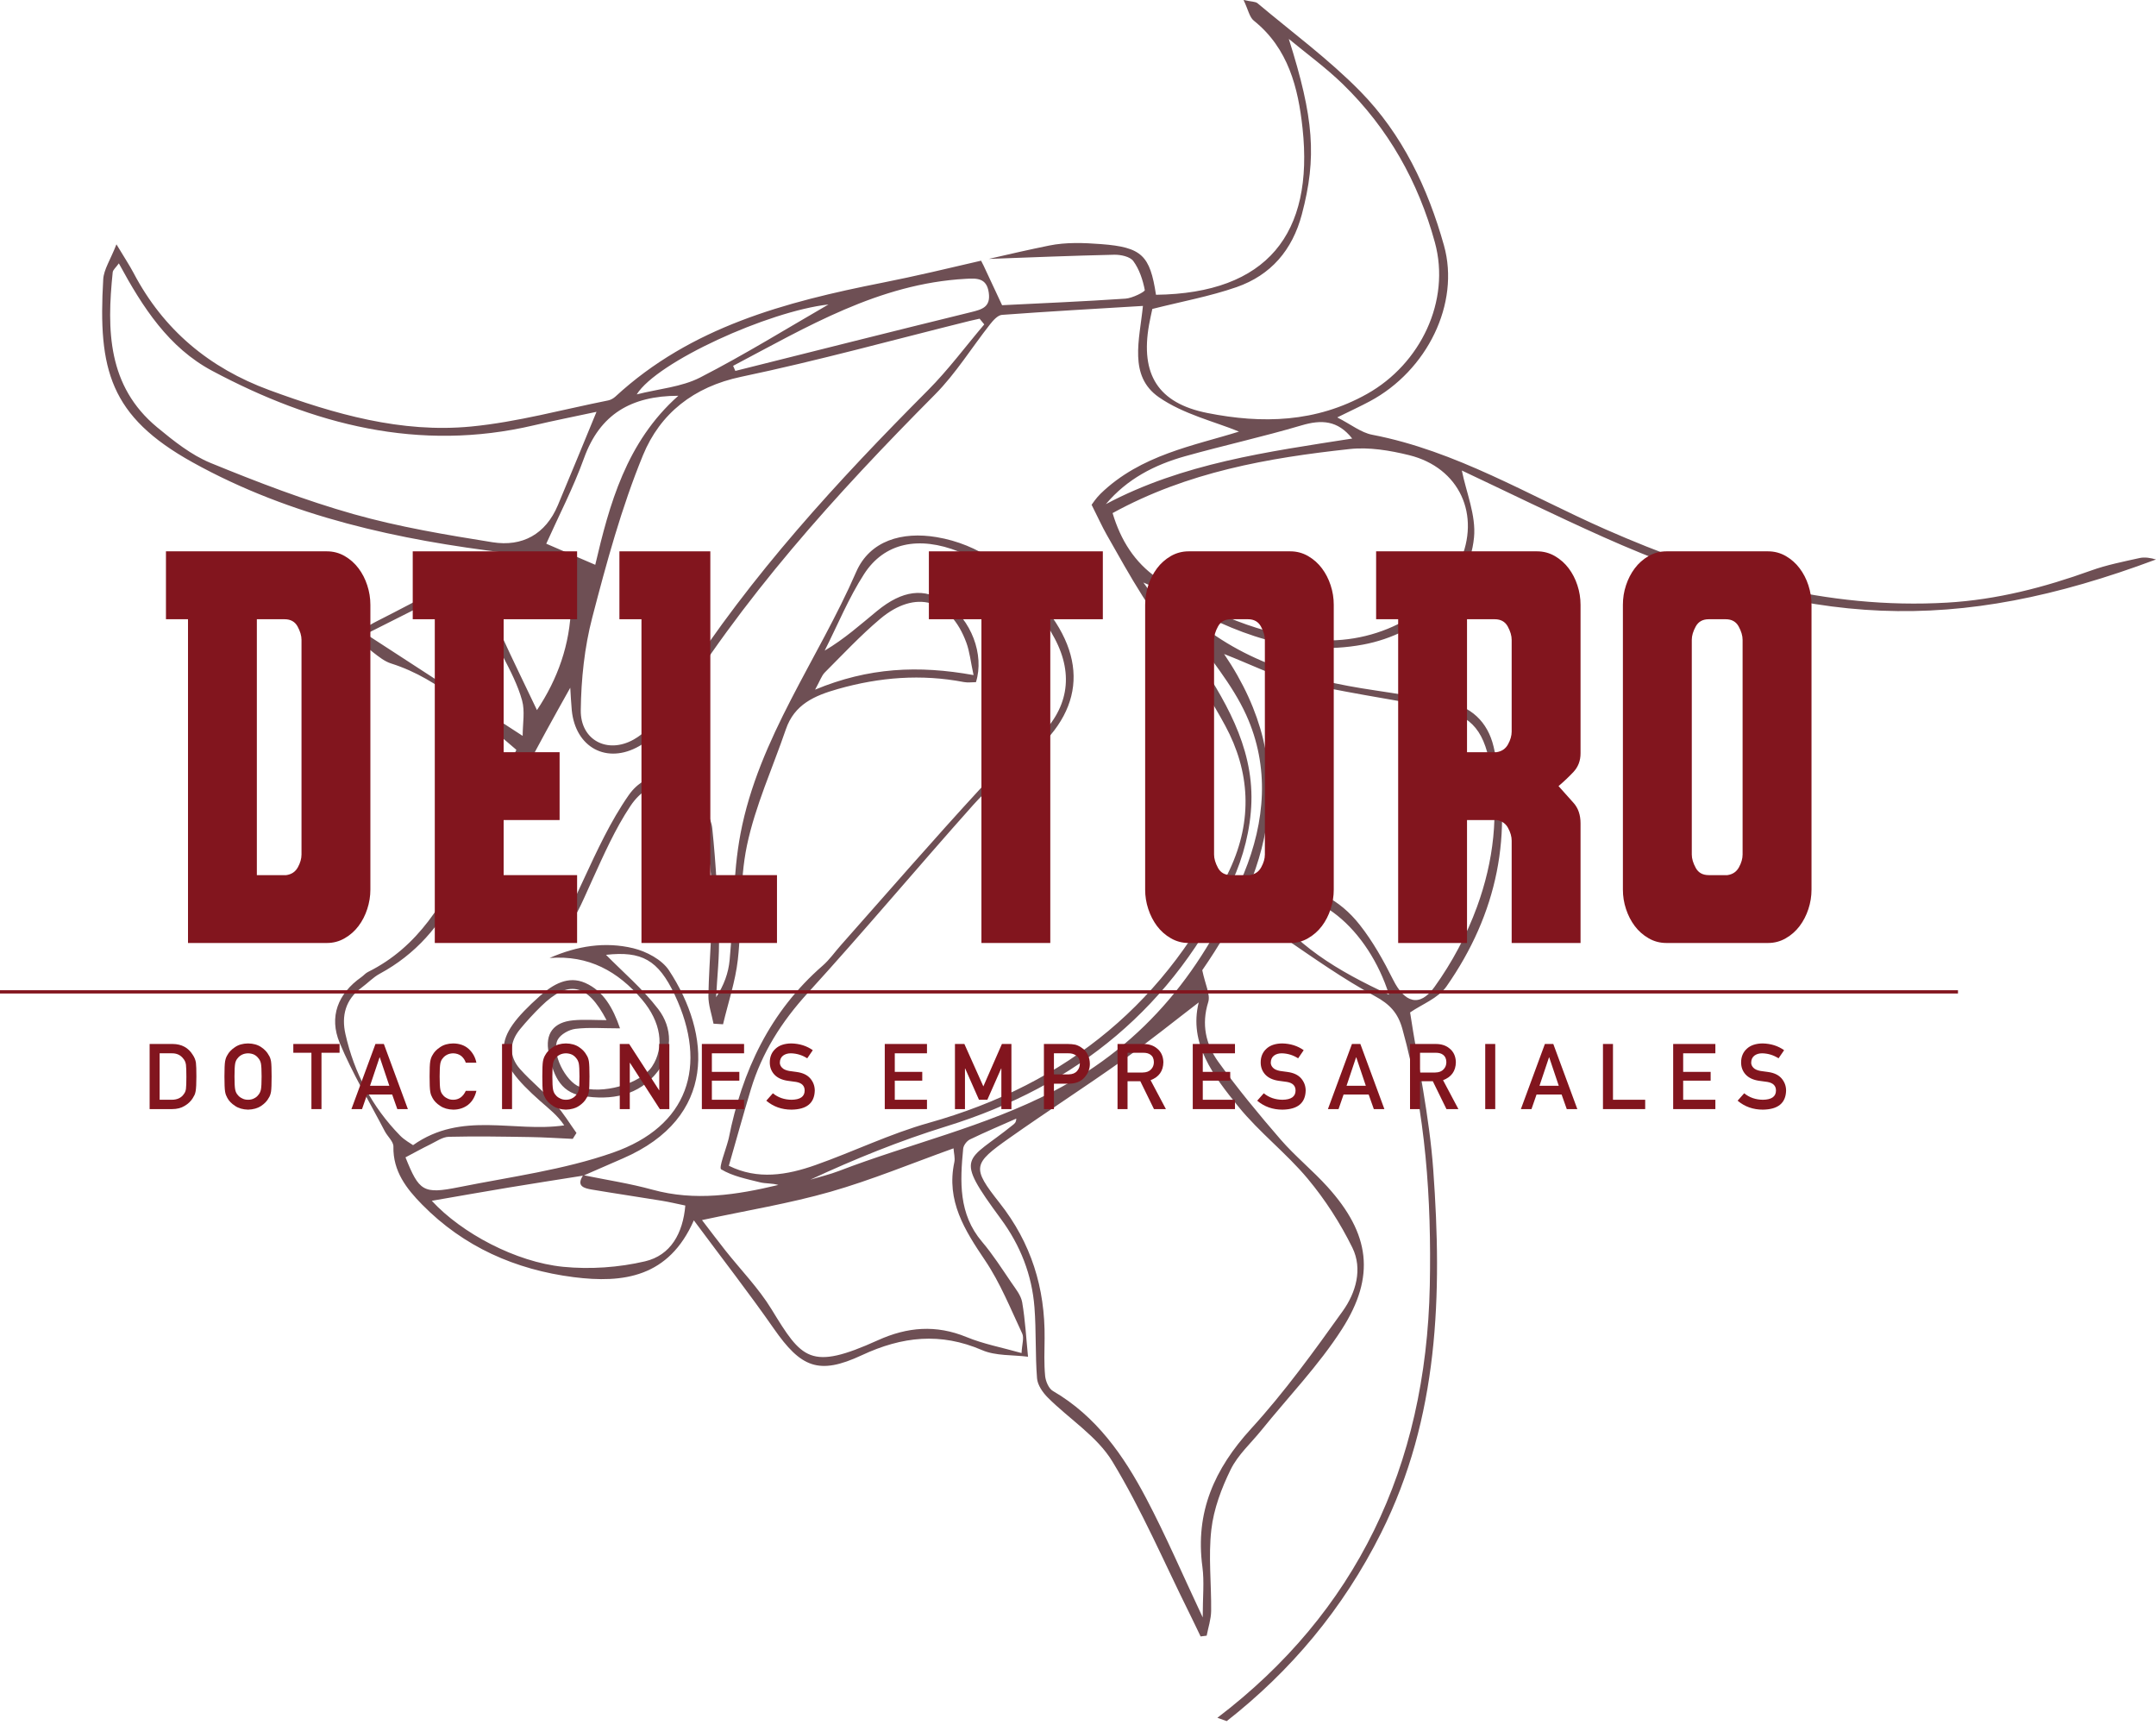
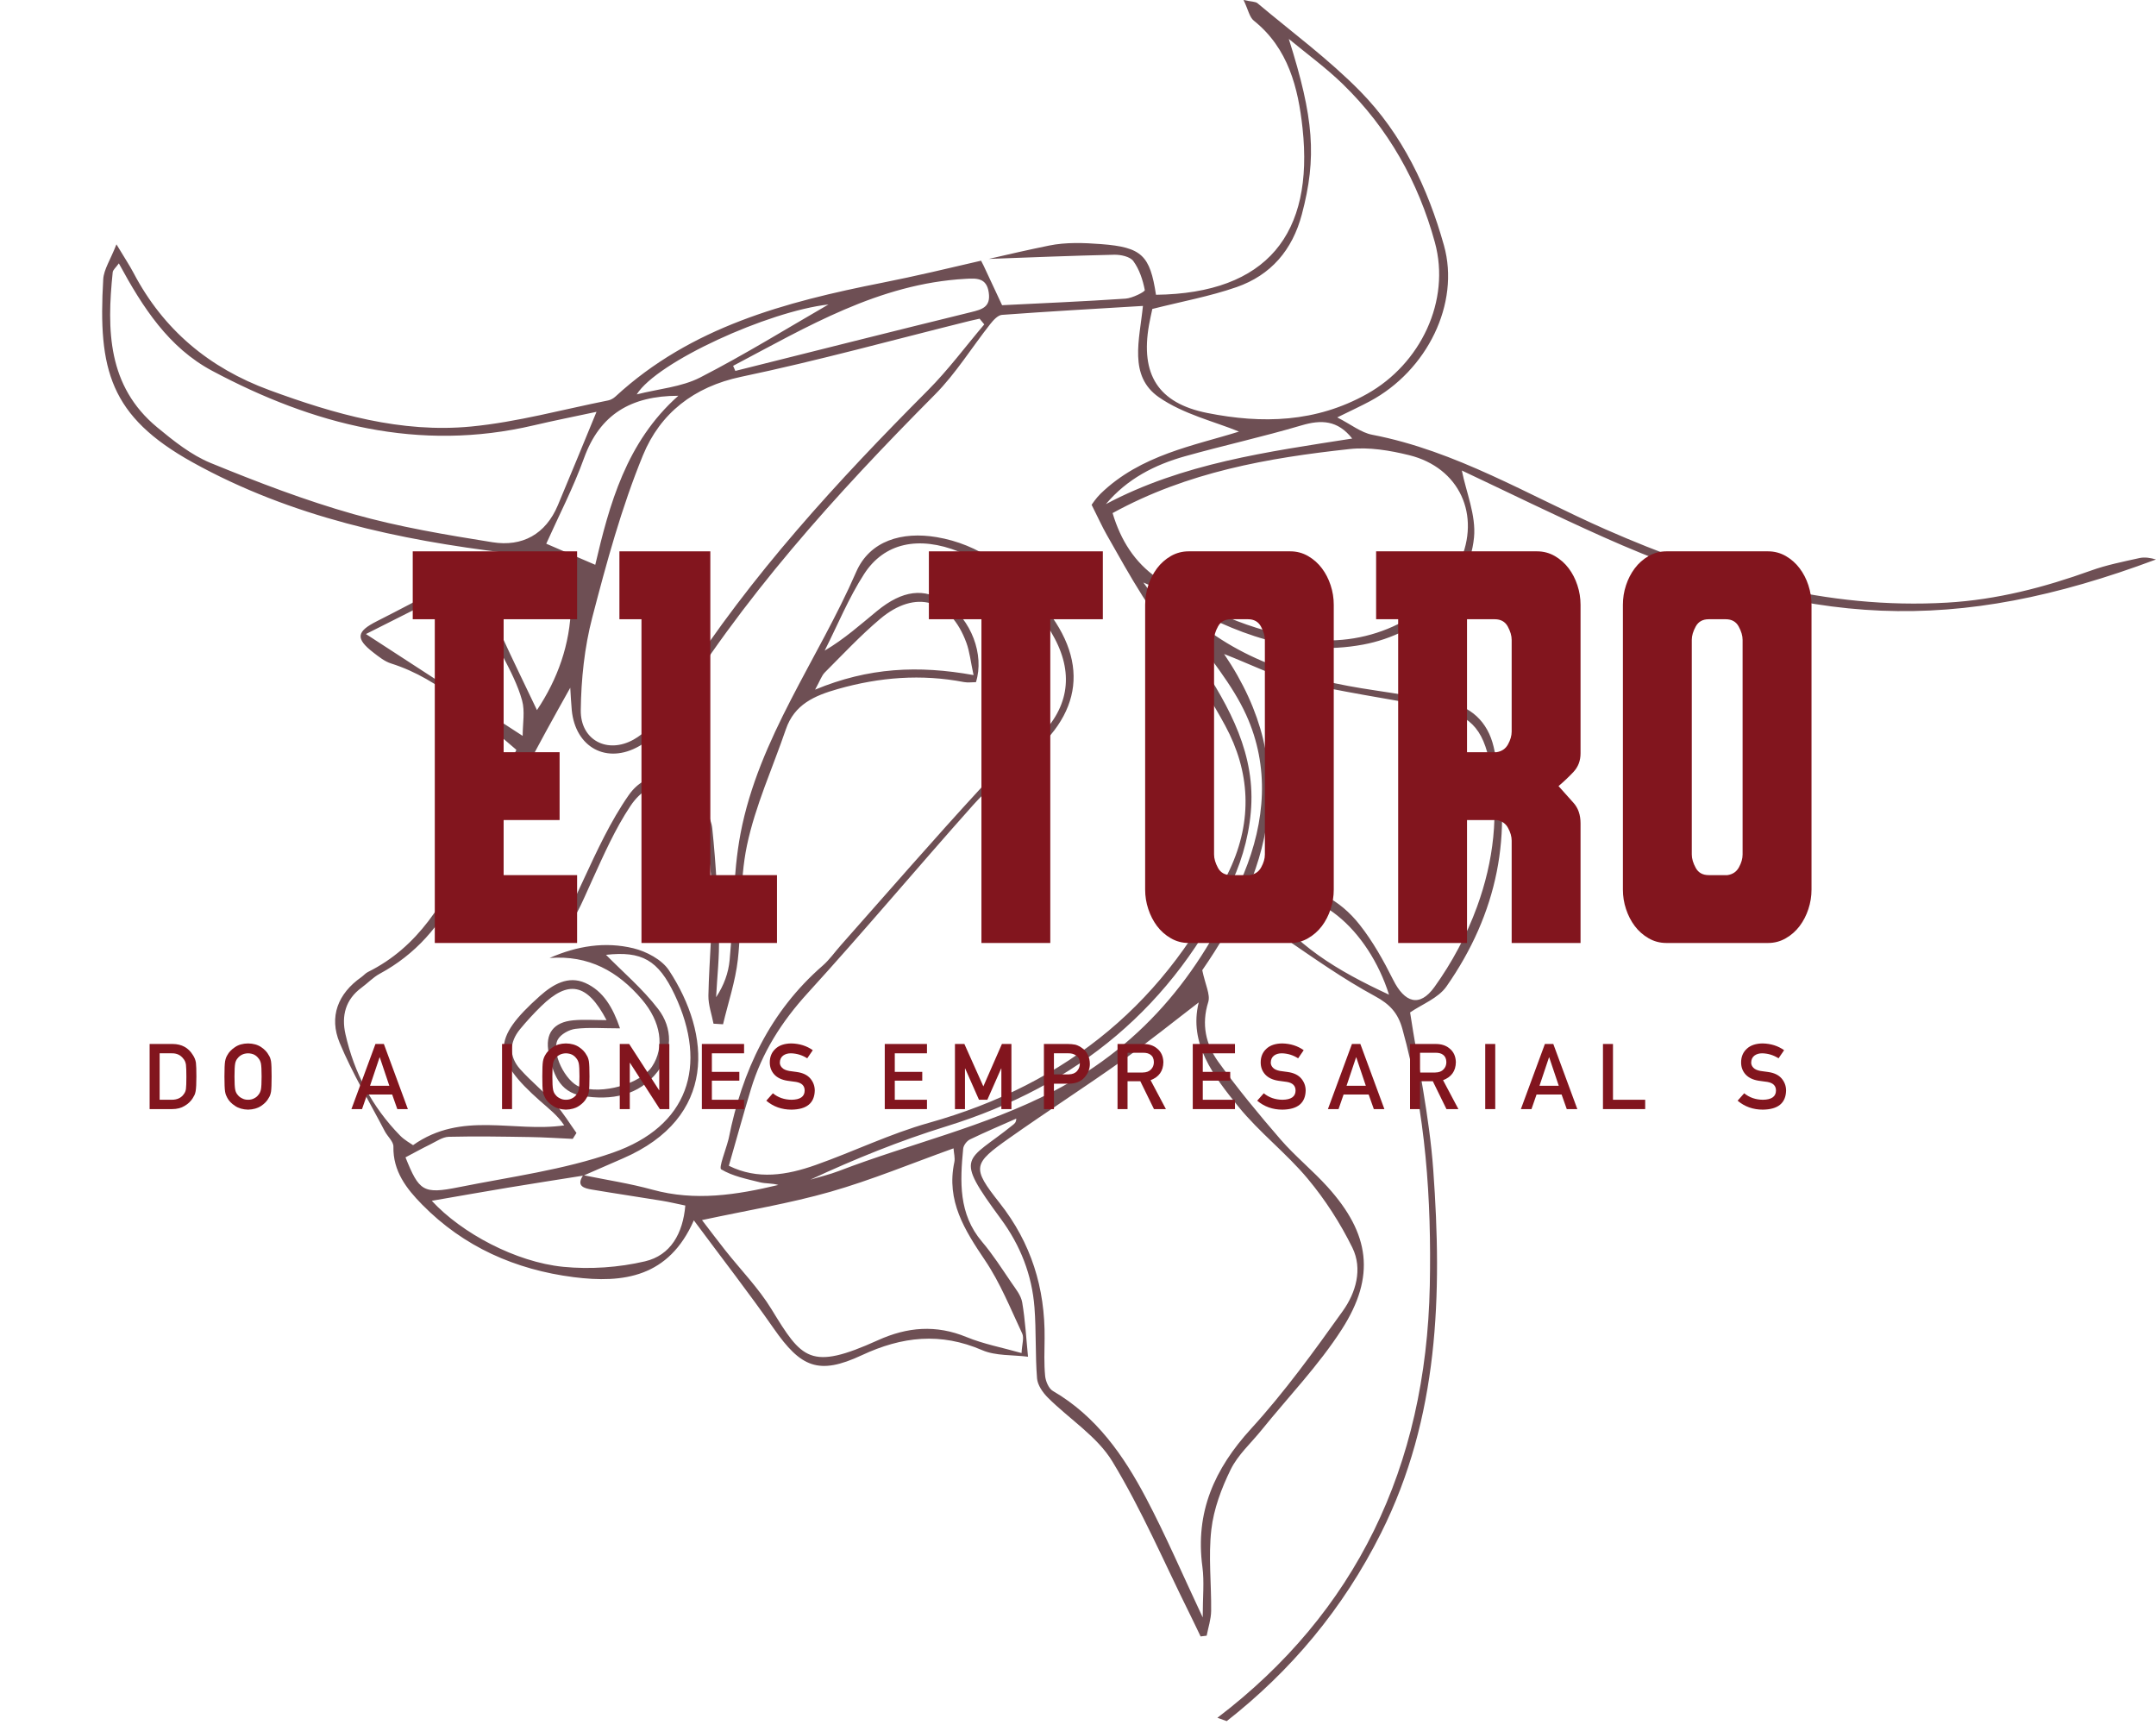
<svg xmlns="http://www.w3.org/2000/svg" width="110" height="88" viewBox="0 0 110 88" fill="none">
  <path d="M74.468 28.692C73.221 31.428 69.944 33.051 66.638 32.596C63.835 32.21 61.34 31.085 59.04 29.486C57.891 28.688 57.181 27.568 56.765 26.175C60.585 24.076 64.694 23.36 68.857 22.908C69.849 22.8 70.912 22.978 71.895 23.22C74.466 23.855 75.568 26.277 74.468 28.692ZM62.511 37.018C63.772 39.35 63.924 41.83 62.741 44.365C59.613 51.066 54.481 55.294 47.386 57.283C45.414 57.836 43.546 58.75 41.608 59.434C40.151 59.949 38.658 60.201 37.186 59.471C37.569 58.139 37.925 56.846 38.312 55.564C38.877 53.698 39.88 52.119 41.205 50.666C44.072 47.521 46.807 44.255 49.641 41.078C50.367 40.266 51.211 39.536 52.089 38.889C55.305 36.518 55.659 33.633 53.017 30.645C51.602 29.045 49.968 27.766 47.782 27.401C46.033 27.108 44.381 27.573 43.682 29.178C41.741 33.641 38.712 37.644 37.782 42.522C37.38 44.633 37.431 46.828 37.226 48.98C37.165 49.629 36.939 50.263 36.536 50.872C36.589 49.835 36.711 48.797 36.68 47.763C36.626 45.928 36.532 44.09 36.34 42.265C36.281 41.705 35.916 41.132 35.563 40.66C34.578 39.338 33.01 39.227 32.074 40.569C31.151 41.894 30.46 43.394 29.777 44.868C28.715 47.163 28.741 47.266 26.287 46.898C23.893 46.538 23.505 46.856 24.587 44.097C25.801 41.003 27.422 38.07 29.095 35.084C29.12 35.467 29.135 35.849 29.172 36.229C29.356 38.127 30.956 39.009 32.614 38.062C33.18 37.739 33.749 37.264 34.081 36.716C37.827 30.528 42.636 25.227 47.704 20.125C48.767 19.055 49.575 17.733 50.517 16.54C50.675 16.34 50.907 16.079 51.121 16.063C53.483 15.888 55.847 15.756 58.313 15.607C58.142 17.329 57.565 19.176 59.124 20.262C60.377 21.133 61.975 21.507 63.214 22.017C60.956 22.729 58.203 23.191 56.149 25.189C55.91 25.423 55.725 25.713 55.694 25.751C56.027 26.414 56.227 26.859 56.466 27.281C57.06 28.325 57.641 29.378 58.283 30.391C59.687 32.605 61.269 34.719 62.511 37.018ZM42.368 60.798C44.472 60.197 46.506 59.35 48.649 58.582C48.666 58.835 48.736 59.075 48.69 59.29C48.269 61.261 49.218 62.754 50.256 64.294C51.032 65.444 51.56 66.765 52.154 68.03C52.257 68.251 52.143 68.573 52.12 69.025C51.118 68.741 50.179 68.566 49.314 68.21C47.759 67.57 46.294 67.692 44.791 68.372C41.324 69.94 40.917 69.331 39.362 66.789C38.704 65.713 37.798 64.789 37.009 63.792C36.623 63.303 36.248 62.805 35.816 62.242C38.111 61.748 40.275 61.396 42.368 60.798ZM41.587 35.182C41.838 34.728 41.916 34.471 42.084 34.303C43.008 33.378 43.906 32.416 44.904 31.574C46.711 30.052 48.486 30.561 49.305 32.788C49.471 33.239 49.519 33.734 49.671 34.439C46.852 33.931 44.309 34.05 41.587 35.182ZM33.287 60.691C32.144 60.376 30.964 60.197 29.8 59.959C30.457 59.673 31.112 59.384 31.77 59.1C36.613 57.008 36.273 52.76 34.132 49.503C33.771 48.954 32.979 48.536 32.309 48.374C30.878 48.028 29.442 48.253 28.04 48.872C30.033 48.716 31.526 49.548 32.752 50.988C33.721 52.128 33.925 53.419 33.268 54.408C32.672 55.304 30.686 55.861 29.573 55.445C28.85 55.175 28.108 53.701 28.454 53.042C28.599 52.766 29.032 52.526 29.36 52.486C30.052 52.402 30.763 52.461 31.634 52.461C31.275 51.417 30.79 50.558 29.862 50.145C28.989 49.756 28.21 50.218 27.541 50.813C25.084 53.004 25.088 53.983 27.577 56.184C27.996 56.554 28.443 56.893 28.787 57.41C26.21 57.786 23.567 56.66 21.075 58.419C20.953 58.331 20.646 58.169 20.414 57.932C18.988 56.475 18.07 54.733 17.624 52.752C17.414 51.82 17.627 50.988 18.445 50.386C18.76 50.156 19.035 49.858 19.374 49.675C21.194 48.693 22.476 47.221 23.373 45.383C23.446 45.232 23.561 45.101 23.706 44.889C23.755 46.907 23.742 47.015 25.777 47.246C29.248 47.641 28.953 47.66 30.22 44.886C30.807 43.599 31.386 42.284 32.167 41.114C33.173 39.608 34.731 39.692 35.481 41.347C36.005 42.505 36.249 43.86 36.307 45.142C36.394 47.016 36.18 48.901 36.143 50.783C36.134 51.261 36.312 51.743 36.404 52.223C36.566 52.233 36.728 52.243 36.89 52.253C37.15 51.154 37.52 50.068 37.645 48.954C37.861 47.017 37.713 45.019 38.11 43.129C38.536 41.105 39.42 39.178 40.095 37.206C40.532 35.93 41.554 35.488 42.754 35.148C44.881 34.545 47.006 34.378 49.178 34.795C49.378 34.833 49.592 34.8 49.794 34.8C50.233 33.389 49.552 31.614 48.242 30.716C47.159 29.975 46.047 30.104 44.751 31.165C43.908 31.855 43.099 32.586 42.076 33.191C42.737 31.883 43.296 30.508 44.087 29.284C45.116 27.69 46.872 27.323 48.935 28.146C51.095 29.008 52.719 30.525 53.807 32.564C54.818 34.46 54.485 36.221 52.907 37.684C51.974 38.549 50.899 39.274 50.043 40.205C47.618 42.838 45.273 45.544 42.898 48.223C42.591 48.568 42.323 48.957 41.978 49.258C39.284 51.602 37.862 54.632 37.181 58.068C37.174 58.104 37.162 58.137 37.154 58.172C37.02 58.687 36.664 59.575 36.794 59.653C37.377 60.003 38.093 60.144 38.772 60.314C39.07 60.389 39.396 60.355 39.711 60.45C37.587 60.957 35.468 61.292 33.287 60.691ZM32.91 64.346C31.567 64.661 30.112 64.761 28.738 64.626C26.315 64.386 23.55 62.908 22.03 61.258C23.399 61.021 24.654 60.798 25.91 60.589C27.185 60.378 28.462 60.18 29.739 59.977C29.394 60.514 29.803 60.619 30.199 60.686C31.387 60.887 32.579 61.061 33.767 61.256C34.145 61.317 34.519 61.408 34.965 61.5C34.843 62.923 34.217 64.04 32.91 64.346ZM20.688 59.042C21.122 58.813 21.532 58.586 21.951 58.381C22.259 58.23 22.579 58.002 22.898 57.993C24.277 57.959 25.657 57.984 27.036 58.006C27.765 58.017 28.493 58.067 29.221 58.099C29.285 57.999 29.349 57.898 29.412 57.798C29.06 57.309 28.748 56.781 28.345 56.338C27.773 55.709 27.099 55.173 26.535 54.539C25.965 53.898 25.982 53.175 26.531 52.506C26.869 52.096 27.231 51.702 27.611 51.331C28.999 49.978 29.956 50.153 30.946 52.042C30.342 52.042 29.794 52.001 29.254 52.05C28.243 52.141 27.793 52.728 27.997 53.721C28.202 54.717 28.508 55.709 29.706 55.906C31.186 56.148 32.6 55.905 33.557 54.661C34.315 53.676 34.332 52.453 33.58 51.474C32.78 50.432 31.755 49.563 30.919 48.71C32.738 48.509 33.582 48.966 34.422 50.744C36.149 54.398 35.093 57.463 31.281 58.798C28.761 59.682 26.05 60.034 23.412 60.563C21.586 60.93 21.383 60.768 20.688 59.042ZM18.67 32.345C21.365 30.988 23.919 29.702 26.657 28.323C26.588 28.709 26.599 28.789 26.566 28.817C24.449 30.662 24.387 31.032 25.666 33.499C26.04 34.22 26.423 34.958 26.637 35.733C26.79 36.286 26.667 36.916 26.667 37.541C23.878 35.73 21.36 34.093 18.67 32.345ZM25.126 27.662C22.749 27.282 20.357 26.883 18.045 26.23C15.565 25.529 13.14 24.598 10.751 23.62C9.756 23.213 8.86 22.495 8.018 21.799C5.479 19.696 5.448 16.83 5.75 13.892C5.764 13.763 5.914 13.648 6.064 13.436C7.287 15.694 8.61 17.736 10.827 18.918C15.978 21.665 21.375 23.073 27.235 21.698C28.3 21.448 29.373 21.237 30.434 21.009C29.766 22.626 29.123 24.206 28.461 25.777C27.837 27.257 26.646 27.905 25.126 27.662ZM29.133 30.916C29.089 32.876 28.449 34.651 27.396 36.225C26.786 34.941 26.167 33.683 25.585 32.408C24.884 30.87 26.509 28.493 28.203 28.602C28.44 28.618 28.785 28.918 28.856 29.153C29.024 29.719 29.146 30.328 29.133 30.916ZM34.609 20.19C31.94 22.557 31.088 25.758 30.37 28.813C29.437 28.411 28.563 28.036 27.87 27.737C28.495 26.34 29.248 24.895 29.796 23.375C30.602 21.139 32.193 20.193 34.609 20.19ZM42.268 15.533C40.212 16.718 38.014 18.081 35.721 19.258C34.774 19.744 33.622 19.832 32.486 20.12C33.524 18.455 39.205 15.876 42.268 15.533ZM50.218 16.549C49.263 17.674 48.379 18.869 47.342 19.911C42.727 24.544 38.312 29.34 34.766 34.868C34.441 35.376 34.181 35.936 33.795 36.391C33.368 36.893 32.892 37.413 32.327 37.729C30.99 38.476 29.613 37.759 29.631 36.232C29.65 34.651 29.819 33.03 30.217 31.504C30.946 28.706 31.71 25.888 32.806 23.221C33.677 21.1 35.386 19.731 37.819 19.221C41.735 18.4 45.601 17.332 49.488 16.368C49.651 16.328 49.816 16.294 49.979 16.258C50.059 16.355 50.139 16.452 50.218 16.549ZM49.268 14.224C49.828 14.193 50.34 14.166 50.447 14.927C50.551 15.661 50.114 15.784 49.543 15.924C45.531 16.907 41.525 17.919 37.517 18.922C37.479 18.836 37.442 18.75 37.404 18.663C41.165 16.681 44.836 14.469 49.268 14.224ZM58.624 16.573C58.673 16.294 58.738 16.018 58.792 15.761C60.293 15.381 61.727 15.12 63.087 14.648C64.837 14.039 65.938 12.763 66.422 10.933C67.19 8.031 67.037 6.032 65.755 1.985C66.678 2.75 67.656 3.459 68.512 4.292C70.823 6.538 72.36 9.267 73.208 12.364C74.023 15.343 72.485 18.559 69.75 20.094C67.141 21.558 64.395 21.625 61.6 21.069C59.079 20.568 58.179 19.093 58.624 16.573ZM68.991 22.372C64.674 23.049 60.35 23.631 56.422 25.718C57.507 24.427 58.913 23.71 60.459 23.276C62.433 22.723 64.439 22.282 66.405 21.7C67.411 21.403 68.245 21.43 68.991 22.372ZM57.277 54.091C58.626 53.133 59.915 52.089 61.159 51.138C60.64 53.237 61.916 54.891 63.188 56.459C64.256 57.774 65.638 58.834 66.724 60.137C67.612 61.202 68.385 62.403 68.998 63.648C69.533 64.735 69.175 65.948 68.514 66.874C67.038 68.941 65.539 71.016 63.829 72.887C61.959 74.934 60.972 77.145 61.347 79.931C61.449 80.69 61.363 81.474 61.363 82.512C60.33 80.319 59.481 78.333 58.476 76.429C57.327 74.25 55.931 72.245 53.718 70.959C53.505 70.835 53.35 70.464 53.323 70.194C53.263 69.56 53.289 68.917 53.296 68.279C53.324 65.707 52.613 63.408 50.995 61.36C49.572 59.558 49.632 59.372 51.498 58.057C53.406 56.71 55.373 55.444 57.277 54.091ZM64.438 45.889C67.043 44.912 69.827 47.445 70.868 50.743C68.24 49.522 66.022 48.214 64.438 45.889ZM109.156 28.469C108.326 28.654 107.483 28.819 106.686 29.106C104.304 29.965 101.888 30.595 99.339 30.743C93.178 31.1 87.465 29.449 81.912 27.003C77.994 25.276 74.299 23.002 70.008 22.178C69.438 22.068 68.927 21.651 68.227 21.294C68.939 20.943 69.421 20.722 69.888 20.472C72.809 18.914 74.502 15.484 73.672 12.522C72.851 9.593 71.547 6.848 69.404 4.663C67.797 3.026 65.924 1.648 64.16 0.166C64.054 0.077 63.86 0.091 63.447 0C63.684 0.494 63.747 0.875 63.971 1.055C65.735 2.467 66.235 4.49 66.456 6.538C67.039 11.919 64.659 14.966 58.979 15.038C58.672 13.029 58.26 12.612 56.18 12.453C55.3 12.385 54.381 12.352 53.526 12.527C52.496 12.737 51.471 12.97 50.446 13.208C52.58 13.13 54.713 13.043 56.848 12.995C57.18 12.988 57.655 13.089 57.822 13.318C58.13 13.738 58.308 14.281 58.408 14.797C58.425 14.882 57.777 15.211 57.424 15.235C55.28 15.38 53.132 15.469 51.127 15.57C50.786 14.84 50.483 14.193 50.181 13.546L50.055 13.299C48.38 13.69 46.708 14.088 45.022 14.422C40.066 15.403 35.255 16.675 31.403 20.227C31.302 20.32 31.165 20.401 31.032 20.427C28.703 20.891 26.389 21.532 24.036 21.759C20.471 22.103 17.071 21.125 13.744 19.902C10.677 18.775 8.34 16.827 6.814 13.923C6.606 13.529 6.357 13.157 5.941 12.465C5.632 13.257 5.297 13.743 5.267 14.248C4.998 18.849 5.596 21.237 9.827 23.586C14.87 26.387 20.429 27.551 25.815 28.203C23.794 29.279 21.53 30.526 19.226 31.692C18.201 32.211 18.11 32.563 19.051 33.29C19.33 33.506 19.626 33.744 19.954 33.847C22.512 34.656 24.317 36.551 26.346 38.253C25.525 39.987 24.688 41.745 23.863 43.508C22.703 45.985 21.359 48.303 18.773 49.585C18.649 49.646 18.553 49.765 18.437 49.847C17.235 50.69 16.779 51.873 17.329 53.198C17.976 54.753 18.852 56.212 19.633 57.71C19.773 57.979 20.077 58.235 20.072 58.492C20.045 59.75 20.74 60.641 21.536 61.45C23.659 63.611 26.298 64.773 29.266 65.153C31.806 65.477 34.128 65.159 35.4 62.255C36.844 64.203 38.212 65.959 39.483 67.782C40.858 69.755 41.765 70.165 43.969 69.136C46.03 68.174 47.988 67.962 50.109 68.877C50.808 69.179 51.665 69.111 52.45 69.213C52.358 68.287 52.309 67.355 52.153 66.44C52.091 66.078 51.813 65.742 51.594 65.421C51.114 64.718 50.653 63.993 50.103 63.346C48.899 61.928 48.981 60.273 49.142 58.599C49.157 58.429 49.326 58.207 49.483 58.13C50.261 57.753 51.059 57.416 51.85 57.065C51.847 57.263 51.76 57.321 51.678 57.388C49.302 59.309 48.623 58.865 51.063 62.179C52.062 63.535 52.651 65.036 52.779 66.698C52.872 67.9 52.815 69.112 52.91 70.314C52.937 70.658 53.201 71.04 53.462 71.299C54.557 72.394 55.977 73.275 56.753 74.555C58.254 77.028 59.4 79.716 60.692 82.316C60.885 82.702 61.067 83.093 61.255 83.482C61.359 83.469 61.462 83.456 61.565 83.443C61.645 83.023 61.788 82.604 61.793 82.183C61.809 80.798 61.646 79.398 61.803 78.032C61.924 76.982 62.319 75.925 62.79 74.967C63.156 74.221 63.824 73.623 64.36 72.96C65.739 71.253 67.282 69.651 68.46 67.816C70.201 65.105 69.888 62.936 67.736 60.553C66.976 59.711 66.08 58.988 65.338 58.132C64.227 56.85 63.142 55.536 62.153 54.16C61.518 53.278 61.289 52.253 61.645 51.12C61.763 50.743 61.495 50.243 61.34 49.494C64.714 44.613 66.444 39.234 62.454 33.364C63.785 33.879 64.939 34.479 66.164 34.764C68.441 35.294 70.76 35.638 73.059 36.066C74.971 36.422 75.665 37.109 76.029 39.027C76.498 41.501 76.204 43.939 75.357 46.262C74.832 47.703 74.081 49.107 73.186 50.352C72.425 51.411 71.661 51.148 71.08 49.985C70.591 49.007 70.047 48.033 69.373 47.178C68.363 45.894 66.993 45.156 65.313 45.19C64.965 45.197 64.419 45.355 64.325 45.588C64.2 45.901 64.338 46.405 64.525 46.734C64.766 47.156 65.112 47.567 65.51 47.839C67.028 48.876 68.537 49.945 70.15 50.818C70.915 51.231 71.326 51.682 71.55 52.49C72.743 56.78 73.038 61.187 72.949 65.585C72.761 74.861 69.155 82.269 62.111 87.632C62.271 87.687 62.43 87.745 62.588 87.802C65.844 85.249 68.513 82.098 70.466 78.198C73.417 72.307 73.584 66.024 73.125 59.677C72.927 56.935 72.334 54.222 71.944 51.649C72.546 51.233 73.379 50.924 73.798 50.325C76.39 46.62 77.246 42.517 76.204 38.091C75.904 36.822 75.042 36 73.693 35.786C72.502 35.598 71.314 35.39 70.121 35.214C66.555 34.688 63.177 33.723 60.449 31.184C60.32 31.063 60.123 31.014 59.959 30.93C60.088 31.434 60.43 31.72 60.674 32.072C61.676 33.522 62.865 34.893 63.583 36.476C64.784 39.12 64.551 41.913 63.463 44.561C61.492 49.355 58.486 53.216 53.734 55.678C50.234 57.491 46.428 58.343 42.8 59.737C42.328 59.918 41.831 60.034 41.345 60.179C43.61 59.125 45.912 58.193 48.276 57.462C54.954 55.397 59.903 51.325 62.86 44.977C63.44 43.733 63.807 42.284 63.847 40.917C63.931 38.026 62.453 35.622 60.914 33.303C60.102 32.077 59.198 30.911 58.336 29.718C58.963 29.965 59.48 30.323 60.024 30.63C62.981 32.295 66.039 33.536 69.548 32.883C72.495 32.334 74.943 30.129 75.205 27.418C75.315 26.287 74.8 25.096 74.584 24.003C76.877 25.083 79.322 26.287 81.808 27.398C92.243 32.056 99.757 32.372 110 28.541C109.722 28.459 109.427 28.409 109.156 28.469Z" fill="#6E4F54" />
-   <path d="M9.592 48.106V31.59H8.467V28.126H16.68C17.006 28.126 17.308 28.207 17.587 28.367C17.864 28.529 18.1 28.737 18.292 28.993C18.484 29.248 18.633 29.536 18.737 29.858C18.843 30.18 18.897 30.511 18.897 30.852V45.383C18.897 45.722 18.843 46.052 18.737 46.374C18.633 46.696 18.484 46.985 18.292 47.241C18.1 47.496 17.864 47.704 17.587 47.864C17.308 48.026 17.006 48.106 16.68 48.106H9.592ZM15.383 32.64C15.383 32.431 15.316 32.203 15.182 31.958C15.047 31.713 14.826 31.59 14.519 31.59H13.105V44.644H14.605C14.874 44.606 15.071 44.473 15.196 44.246C15.321 44.02 15.383 43.802 15.383 43.594V32.64Z" fill="#82151E" />
  <path d="M29.444 48.106V44.644H25.696V41.834H28.551V38.373H25.696V31.59H29.444V28.126H21.058V31.59H22.183V48.106H29.444Z" fill="#82151E" />
  <path d="M39.642 48.106V44.644H36.241V28.126H31.603V31.59H32.728V48.106H39.642Z" fill="#82151E" />
  <path d="M53.586 31.59V48.106H50.073V31.59H47.392V28.126H56.267V31.59H53.586Z" fill="#82151E" />
  <path d="M68.049 45.383C68.049 45.722 67.996 46.052 67.89 46.374C67.785 46.696 67.637 46.985 67.445 47.241C67.253 47.496 67.017 47.704 66.739 47.864C66.461 48.026 66.159 48.106 65.832 48.106H60.646C60.319 48.106 60.016 48.026 59.736 47.864C59.458 47.704 59.223 47.496 59.031 47.241C58.84 46.985 58.692 46.696 58.586 46.374C58.479 46.052 58.426 45.722 58.426 45.383V30.852C58.426 30.511 58.479 30.18 58.586 29.858C58.692 29.536 58.84 29.248 59.031 28.993C59.223 28.737 59.458 28.529 59.736 28.367C60.016 28.207 60.319 28.126 60.646 28.126H65.832C66.159 28.126 66.461 28.207 66.739 28.367C67.017 28.529 67.253 28.737 67.445 28.993C67.637 29.248 67.785 29.536 67.89 29.858C67.996 30.18 68.049 30.511 68.049 30.852V45.383ZM64.534 32.64C64.534 32.431 64.466 32.203 64.332 31.958C64.198 31.713 63.977 31.59 63.671 31.59H62.807C62.498 31.59 62.278 31.713 62.143 31.958C62.009 32.203 61.942 32.431 61.942 32.64V43.594C61.942 43.802 62.009 44.03 62.143 44.276C62.278 44.522 62.498 44.644 62.807 44.644H63.758C64.026 44.606 64.223 44.473 64.346 44.246C64.471 44.02 64.534 43.802 64.534 43.594V32.64Z" fill="#82151E" />
  <path d="M71.335 31.59H70.21V28.126H78.422C78.749 28.126 79.051 28.207 79.329 28.367C79.607 28.529 79.843 28.737 80.035 28.993C80.227 29.248 80.375 29.536 80.48 29.858C80.586 30.18 80.64 30.511 80.64 30.852V38.429C80.64 38.807 80.519 39.124 80.279 39.38C80.04 39.635 79.785 39.876 79.517 40.102C79.785 40.406 80.04 40.69 80.279 40.955C80.519 41.22 80.64 41.569 80.64 42.005V48.106H77.126V42.884C77.126 42.677 77.064 42.459 76.939 42.233C76.814 42.005 76.617 41.872 76.348 41.834H74.848V48.106H71.335V31.59ZM77.126 32.64C77.126 32.431 77.059 32.203 76.925 31.958C76.79 31.713 76.569 31.59 76.262 31.59H74.848V38.373H76.348C76.617 38.334 76.814 38.201 76.939 37.974C77.064 37.748 77.126 37.531 77.126 37.323V32.64Z" fill="#82151E" />
  <path d="M92.424 45.383C92.424 45.722 92.371 46.052 92.265 46.374C92.16 46.696 92.011 46.985 91.819 47.241C91.627 47.496 91.392 47.704 91.114 47.864C90.835 48.026 90.533 48.106 90.207 48.106H85.02C84.693 48.106 84.39 48.026 84.111 47.864C83.833 47.704 83.598 47.496 83.406 47.241C83.214 46.985 83.066 46.696 82.96 46.374C82.853 46.052 82.801 45.722 82.801 45.383V30.852C82.801 30.511 82.853 30.18 82.96 29.858C83.066 29.536 83.214 29.248 83.406 28.993C83.598 28.737 83.833 28.529 84.111 28.367C84.39 28.207 84.693 28.126 85.02 28.126H90.207C90.533 28.126 90.835 28.207 91.114 28.367C91.392 28.529 91.627 28.737 91.819 28.993C92.011 29.248 92.16 29.536 92.265 29.858C92.371 30.18 92.424 30.511 92.424 30.852V45.383ZM88.908 32.64C88.908 32.431 88.841 32.203 88.707 31.958C88.572 31.713 88.352 31.59 88.046 31.59H87.181C86.873 31.59 86.652 31.713 86.518 31.958C86.383 32.203 86.316 32.431 86.316 32.64V43.594C86.316 43.802 86.383 44.03 86.518 44.276C86.652 44.522 86.873 44.644 87.181 44.644H88.133C88.401 44.606 88.597 44.473 88.721 44.246C88.846 44.02 88.908 43.802 88.908 43.594V32.64Z" fill="#82151E" />
  <path d="M7.634 56.58H8.778C9.031 56.58 9.245 56.525 9.42 56.416C9.594 56.314 9.732 56.185 9.83 56.029C9.867 55.97 9.899 55.913 9.926 55.858C9.951 55.801 9.969 55.738 9.982 55.666C10.007 55.525 10.02 55.276 10.02 54.918C10.02 54.582 10.012 54.346 9.996 54.21C9.974 54.073 9.922 53.942 9.839 53.819C9.611 53.448 9.269 53.262 8.813 53.258H7.634V56.58ZM8.145 53.734H8.757C9.014 53.728 9.214 53.821 9.357 54.013C9.427 54.092 9.47 54.193 9.488 54.318C9.502 54.441 9.509 54.648 9.509 54.937C9.509 55.234 9.502 55.436 9.488 55.544C9.474 55.653 9.437 55.743 9.38 55.813C9.25 56.007 9.042 56.104 8.757 56.104H8.145V53.734Z" fill="#82151E" />
  <path d="M11.451 54.918C11.451 55.298 11.462 55.555 11.484 55.689C11.496 55.761 11.512 55.82 11.531 55.867C11.551 55.913 11.573 55.96 11.599 56.01C11.68 56.164 11.811 56.298 11.992 56.416C12.169 56.537 12.39 56.601 12.656 56.608C12.923 56.601 13.146 56.537 13.326 56.416C13.502 56.298 13.631 56.164 13.71 56.01C13.767 55.929 13.805 55.822 13.828 55.689C13.848 55.555 13.858 55.298 13.858 54.918C13.858 54.532 13.848 54.275 13.828 54.145C13.805 54.013 13.767 53.908 13.71 53.828C13.631 53.673 13.502 53.537 13.326 53.418C13.146 53.296 12.923 53.234 12.656 53.23C12.39 53.234 12.169 53.296 11.992 53.418C11.811 53.537 11.68 53.673 11.599 53.828C11.547 53.908 11.508 54.013 11.484 54.145C11.462 54.275 11.451 54.532 11.451 54.918ZM11.964 54.918C11.964 54.592 11.976 54.369 11.999 54.25C12.021 54.139 12.066 54.048 12.133 53.976C12.186 53.907 12.257 53.85 12.346 53.805C12.432 53.761 12.535 53.738 12.656 53.734C12.778 53.738 12.883 53.761 12.972 53.805C13.056 53.85 13.124 53.907 13.176 53.976C13.242 54.048 13.287 54.139 13.312 54.25C13.335 54.369 13.347 54.592 13.347 54.918C13.347 55.245 13.335 55.466 13.312 55.581C13.287 55.697 13.242 55.791 13.176 55.862C13.124 55.932 13.056 55.987 12.972 56.029C12.883 56.079 12.778 56.104 12.656 56.104C12.535 56.104 12.432 56.079 12.346 56.029C12.257 55.987 12.186 55.932 12.133 55.862C12.066 55.791 12.021 55.697 11.999 55.581C11.976 55.466 11.964 55.245 11.964 54.918Z" fill="#82151E" />
-   <path d="M15.889 56.58H16.402V53.706H17.325V53.258H14.965V53.706H15.889V56.58Z" fill="#82151E" />
  <path d="M18.879 55.391L19.367 53.938H19.376L19.864 55.391H18.879ZM20.271 56.58H20.81L19.585 53.258H19.156L17.93 56.58H18.471L18.729 55.837H20.009L20.271 56.58Z" fill="#82151E" />
-   <path d="M23.765 55.649C23.622 55.953 23.408 56.104 23.122 56.104C23.002 56.104 22.899 56.079 22.813 56.029C22.724 55.987 22.652 55.932 22.6 55.862C22.532 55.791 22.488 55.697 22.466 55.581C22.443 55.466 22.431 55.245 22.431 54.918C22.431 54.592 22.443 54.369 22.466 54.25C22.488 54.139 22.532 54.048 22.6 53.976C22.652 53.907 22.724 53.85 22.813 53.805C22.899 53.761 23.002 53.738 23.122 53.734C23.285 53.738 23.423 53.784 23.537 53.873C23.646 53.966 23.722 54.081 23.765 54.215H24.306C24.251 53.937 24.121 53.703 23.917 53.514C23.712 53.328 23.447 53.234 23.122 53.23C22.856 53.234 22.636 53.296 22.459 53.418C22.277 53.537 22.146 53.673 22.065 53.828C22.014 53.908 21.975 54.013 21.951 54.145C21.928 54.275 21.918 54.532 21.918 54.918C21.918 55.298 21.928 55.555 21.951 55.689C21.963 55.761 21.979 55.82 21.997 55.867C22.017 55.913 22.04 55.96 22.065 56.01C22.146 56.164 22.277 56.298 22.459 56.416C22.636 56.537 22.856 56.601 23.122 56.608C23.414 56.608 23.667 56.526 23.882 56.362C24.091 56.196 24.232 55.959 24.306 55.649H23.765Z" fill="#82151E" />
  <path d="M25.614 56.58H26.125V53.258H25.614V56.58Z" fill="#82151E" />
  <path d="M27.669 54.918C27.669 55.298 27.679 55.555 27.701 55.689C27.714 55.761 27.73 55.82 27.748 55.867C27.768 55.913 27.791 55.96 27.816 56.01C27.897 56.164 28.029 56.298 28.21 56.416C28.387 56.537 28.607 56.601 28.873 56.608C29.14 56.601 29.364 56.537 29.544 56.416C29.72 56.298 29.848 56.164 29.928 56.01C29.984 55.929 30.023 55.822 30.045 55.689C30.065 55.555 30.076 55.298 30.076 54.918C30.076 54.532 30.065 54.275 30.045 54.145C30.023 54.013 29.984 53.908 29.928 53.828C29.848 53.673 29.72 53.537 29.544 53.418C29.364 53.296 29.14 53.234 28.873 53.23C28.607 53.234 28.387 53.296 28.21 53.418C28.029 53.537 27.897 53.673 27.816 53.828C27.765 53.908 27.726 54.013 27.701 54.145C27.679 54.275 27.669 54.532 27.669 54.918ZM28.182 54.918C28.182 54.592 28.194 54.369 28.217 54.25C28.239 54.139 28.283 54.048 28.351 53.976C28.403 53.907 28.475 53.85 28.564 53.805C28.649 53.761 28.753 53.738 28.873 53.734C28.995 53.738 29.101 53.761 29.19 53.805C29.274 53.85 29.342 53.907 29.394 53.976C29.459 54.048 29.504 54.139 29.53 54.25C29.553 54.369 29.565 54.592 29.565 54.918C29.565 55.245 29.553 55.466 29.53 55.581C29.504 55.697 29.459 55.791 29.394 55.862C29.342 55.932 29.274 55.987 29.19 56.029C29.101 56.079 28.995 56.104 28.873 56.104C28.753 56.104 28.649 56.079 28.564 56.029C28.475 55.987 28.403 55.932 28.351 55.862C28.283 55.791 28.239 55.697 28.217 55.581C28.194 55.466 28.182 55.245 28.182 54.918Z" fill="#82151E" />
  <path d="M31.621 56.58H32.132V54.219H32.141L33.664 56.58H34.15V53.258H33.636V55.619H33.629L32.101 53.258H31.621V56.58Z" fill="#82151E" />
  <path d="M35.809 56.58H37.963V56.104H36.32V55.129H37.721V54.681H36.32V53.734H37.963V53.258H35.809V56.58Z" fill="#82151E" />
  <path d="M39.432 55.773L39.097 56.151C39.456 56.455 39.885 56.608 40.384 56.608C41.157 56.598 41.552 56.276 41.57 55.64C41.57 55.405 41.495 55.199 41.345 55.021C41.193 54.84 40.959 54.728 40.644 54.686C40.483 54.666 40.356 54.648 40.264 54.634C40.097 54.603 39.976 54.549 39.901 54.47C39.826 54.392 39.788 54.306 39.788 54.21C39.791 54.051 39.848 53.931 39.957 53.849C40.062 53.773 40.192 53.734 40.349 53.734C40.653 53.741 40.932 53.826 41.185 53.99L41.469 53.575C41.16 53.355 40.794 53.24 40.374 53.23C40.026 53.234 39.757 53.324 39.568 53.5C39.372 53.677 39.275 53.91 39.275 54.201C39.275 54.443 39.352 54.648 39.507 54.817C39.658 54.981 39.88 55.087 40.17 55.133C40.331 55.156 40.48 55.176 40.616 55.194C40.911 55.245 41.057 55.393 41.054 55.64C41.049 55.943 40.827 56.098 40.388 56.104C40.018 56.101 39.699 55.991 39.432 55.773Z" fill="#82151E" />
  <path d="M45.141 56.58H47.295V56.104H45.652V55.129H47.054V54.681H45.652V53.734H47.295V53.258H45.141V56.58Z" fill="#82151E" />
  <path d="M48.722 56.58H49.233V54.508H49.243L49.948 56.104H50.375L51.08 54.508H51.09V56.58H51.603V53.258H51.118L50.171 55.422L49.203 53.258H48.722V56.58Z" fill="#82151E" />
  <path d="M53.772 53.734H54.51C54.649 53.731 54.771 53.762 54.876 53.828C54.944 53.867 54.998 53.921 55.037 53.99C55.075 54.065 55.094 54.158 55.094 54.269C55.094 54.403 55.047 54.525 54.955 54.634C54.86 54.747 54.718 54.805 54.529 54.808H53.772V53.734ZM53.261 56.58H53.772V55.283H54.55C54.897 55.278 55.16 55.168 55.34 54.955C55.516 54.754 55.605 54.53 55.605 54.283C55.605 54.1 55.569 53.942 55.499 53.809C55.434 53.67 55.347 53.564 55.241 53.491C55.115 53.392 54.989 53.327 54.866 53.294C54.743 53.27 54.614 53.258 54.482 53.258H53.261V56.58Z" fill="#82151E" />
  <path d="M57.528 53.706H58.328C58.492 53.706 58.616 53.741 58.703 53.809C58.812 53.886 58.868 54.011 58.871 54.184C58.871 54.33 58.824 54.452 58.731 54.55C58.635 54.657 58.492 54.711 58.302 54.714H57.528V53.706ZM57.017 56.58H57.528V55.159H58.18L58.876 56.58H59.485L58.703 55.105C59.132 54.943 59.35 54.636 59.356 54.184C59.347 53.879 59.235 53.642 59.021 53.477C58.843 53.331 58.614 53.258 58.332 53.258H57.017V56.58Z" fill="#82151E" />
  <path d="M60.855 56.58H63.009V56.104H61.366V55.129H62.767V54.681H61.366V53.734H63.009V53.258H60.855V56.58Z" fill="#82151E" />
  <path d="M64.478 55.773L64.143 56.151C64.502 56.455 64.931 56.608 65.43 56.608C66.203 56.598 66.598 56.276 66.616 55.64C66.616 55.405 66.541 55.199 66.391 55.021C66.239 54.84 66.005 54.728 65.69 54.686C65.529 54.666 65.402 54.648 65.31 54.634C65.143 54.603 65.022 54.549 64.947 54.47C64.872 54.392 64.835 54.306 64.835 54.21C64.838 54.051 64.894 53.931 65.003 53.849C65.108 53.773 65.238 53.734 65.395 53.734C65.699 53.741 65.978 53.826 66.231 53.99L66.515 53.575C66.206 53.355 65.841 53.24 65.421 53.23C65.072 53.234 64.803 53.324 64.614 53.5C64.419 53.677 64.321 53.91 64.321 54.201C64.321 54.443 64.399 54.648 64.553 54.817C64.704 54.981 64.926 55.087 65.217 55.133C65.377 55.156 65.526 55.176 65.662 55.194C65.957 55.245 66.103 55.393 66.1 55.64C66.096 55.943 65.873 56.098 65.435 56.104C65.064 56.101 64.746 55.991 64.478 55.773Z" fill="#82151E" />
  <path d="M68.701 55.391L69.188 53.938H69.197L69.685 55.391H68.701ZM70.093 56.58H70.632L69.406 53.258H68.977L67.751 56.58H68.293L68.55 55.837H69.83L70.093 56.58Z" fill="#82151E" />
  <path d="M72.451 53.706H73.25C73.414 53.706 73.539 53.741 73.625 53.809C73.734 53.886 73.79 54.011 73.794 54.184C73.794 54.33 73.747 54.452 73.653 54.55C73.558 54.657 73.415 54.711 73.224 54.714H72.451V53.706ZM71.94 56.58H72.451V55.159H73.103L73.799 56.58H74.408L73.625 55.105C74.055 54.943 74.273 54.636 74.279 54.184C74.27 53.879 74.158 53.642 73.944 53.477C73.766 53.331 73.536 53.258 73.255 53.258H71.94V56.58Z" fill="#82151E" />
  <path d="M75.777 56.58H76.288V53.258H75.777V56.58Z" fill="#82151E" />
  <path d="M78.545 55.391L79.032 53.938H79.041L79.529 55.391H78.545ZM79.937 56.58H80.476L79.25 53.258H78.821L77.596 56.58H78.137L78.395 55.837H79.674L79.937 56.58Z" fill="#82151E" />
  <path d="M81.784 56.58H83.938V56.104H82.295V53.258H81.784V56.58Z" fill="#82151E" />
-   <path d="M85.366 56.58H87.519V56.104H85.876V55.129H87.278V54.681H85.876V53.734H87.519V53.258H85.366V56.58Z" fill="#82151E" />
  <path d="M88.989 55.773L88.654 56.151C89.013 56.455 89.442 56.608 89.941 56.608C90.714 56.598 91.109 56.276 91.127 55.64C91.127 55.405 91.052 55.199 90.902 55.021C90.75 54.84 90.516 54.728 90.201 54.686C90.04 54.666 89.913 54.648 89.821 54.634C89.654 54.603 89.533 54.549 89.458 54.47C89.383 54.392 89.346 54.306 89.346 54.21C89.349 54.051 89.405 53.931 89.514 53.849C89.619 53.773 89.749 53.734 89.906 53.734C90.21 53.741 90.489 53.826 90.742 53.99L91.026 53.575C90.717 53.355 90.352 53.24 89.931 53.23C89.583 53.234 89.314 53.324 89.125 53.5C88.93 53.677 88.832 53.91 88.832 54.201C88.832 54.443 88.91 54.648 89.064 54.817C89.216 54.981 89.437 55.087 89.728 55.133C89.888 55.156 90.037 55.176 90.173 55.194C90.468 55.245 90.614 55.393 90.611 55.64C90.606 55.943 90.384 56.098 89.945 56.104C89.575 56.101 89.257 55.991 88.989 55.773Z" fill="#82151E" />
-   <path d="M99.897 50.683H0V50.516H99.897V50.683Z" fill="#82151E" />
</svg>